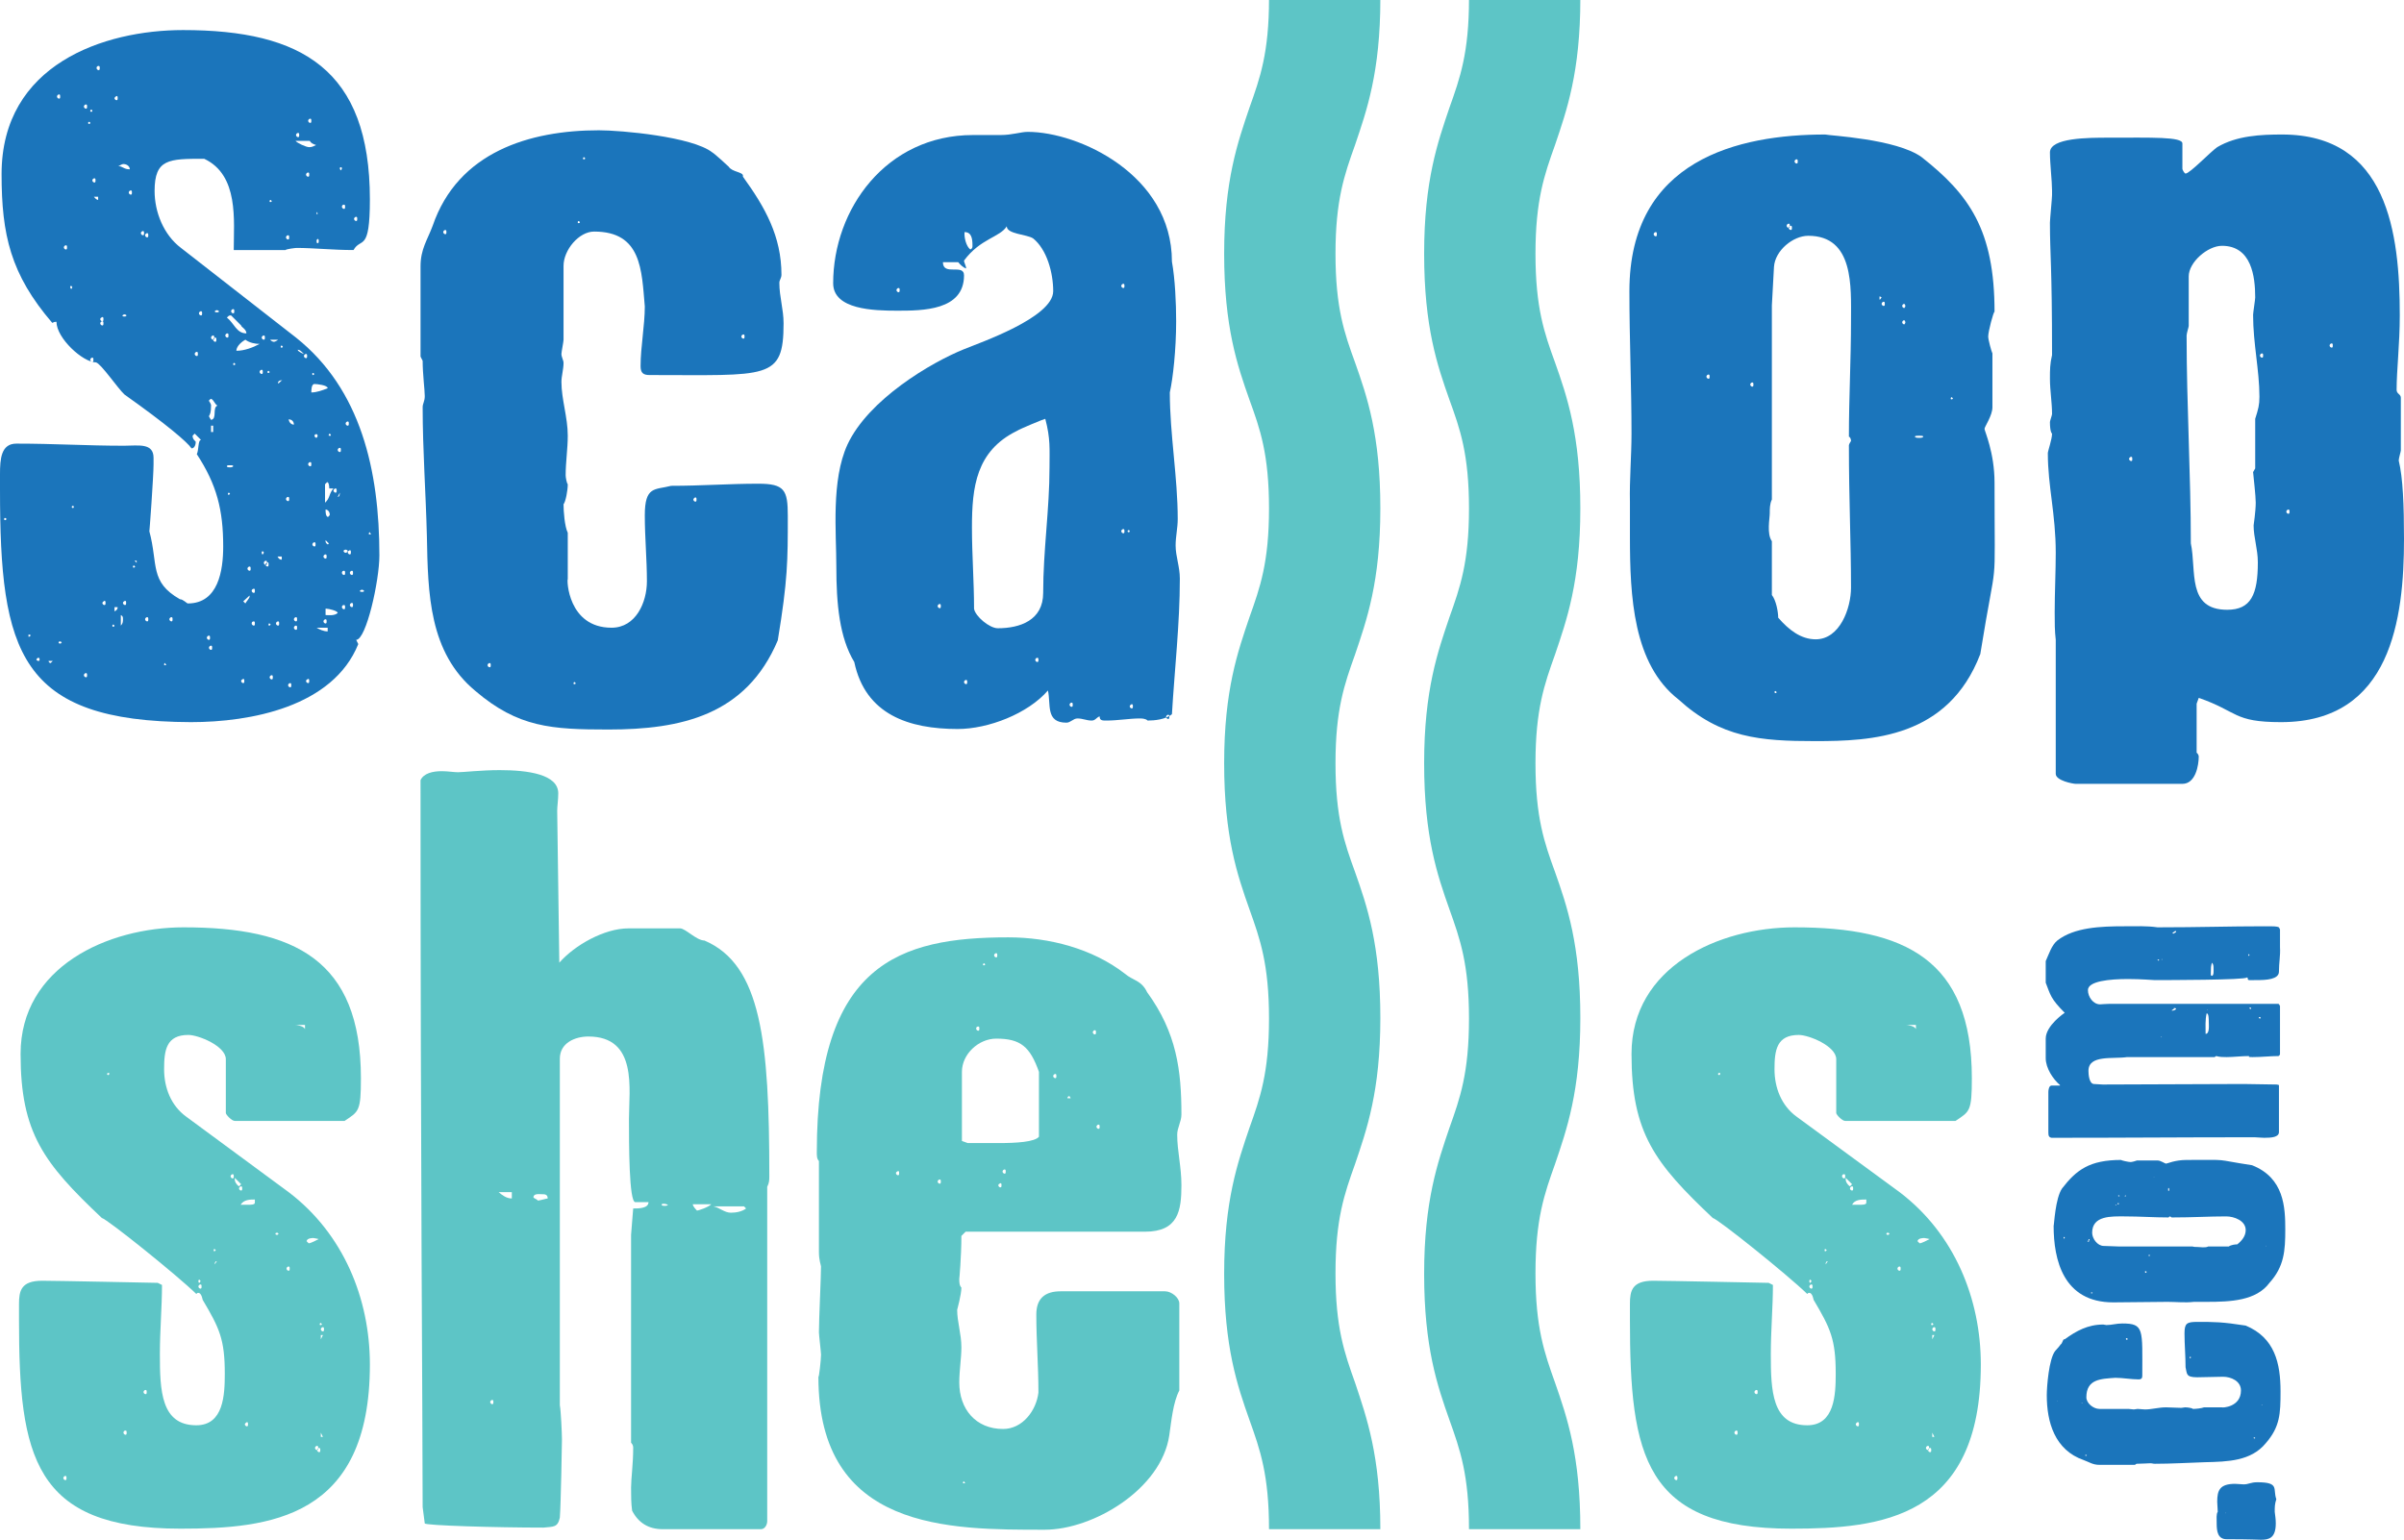
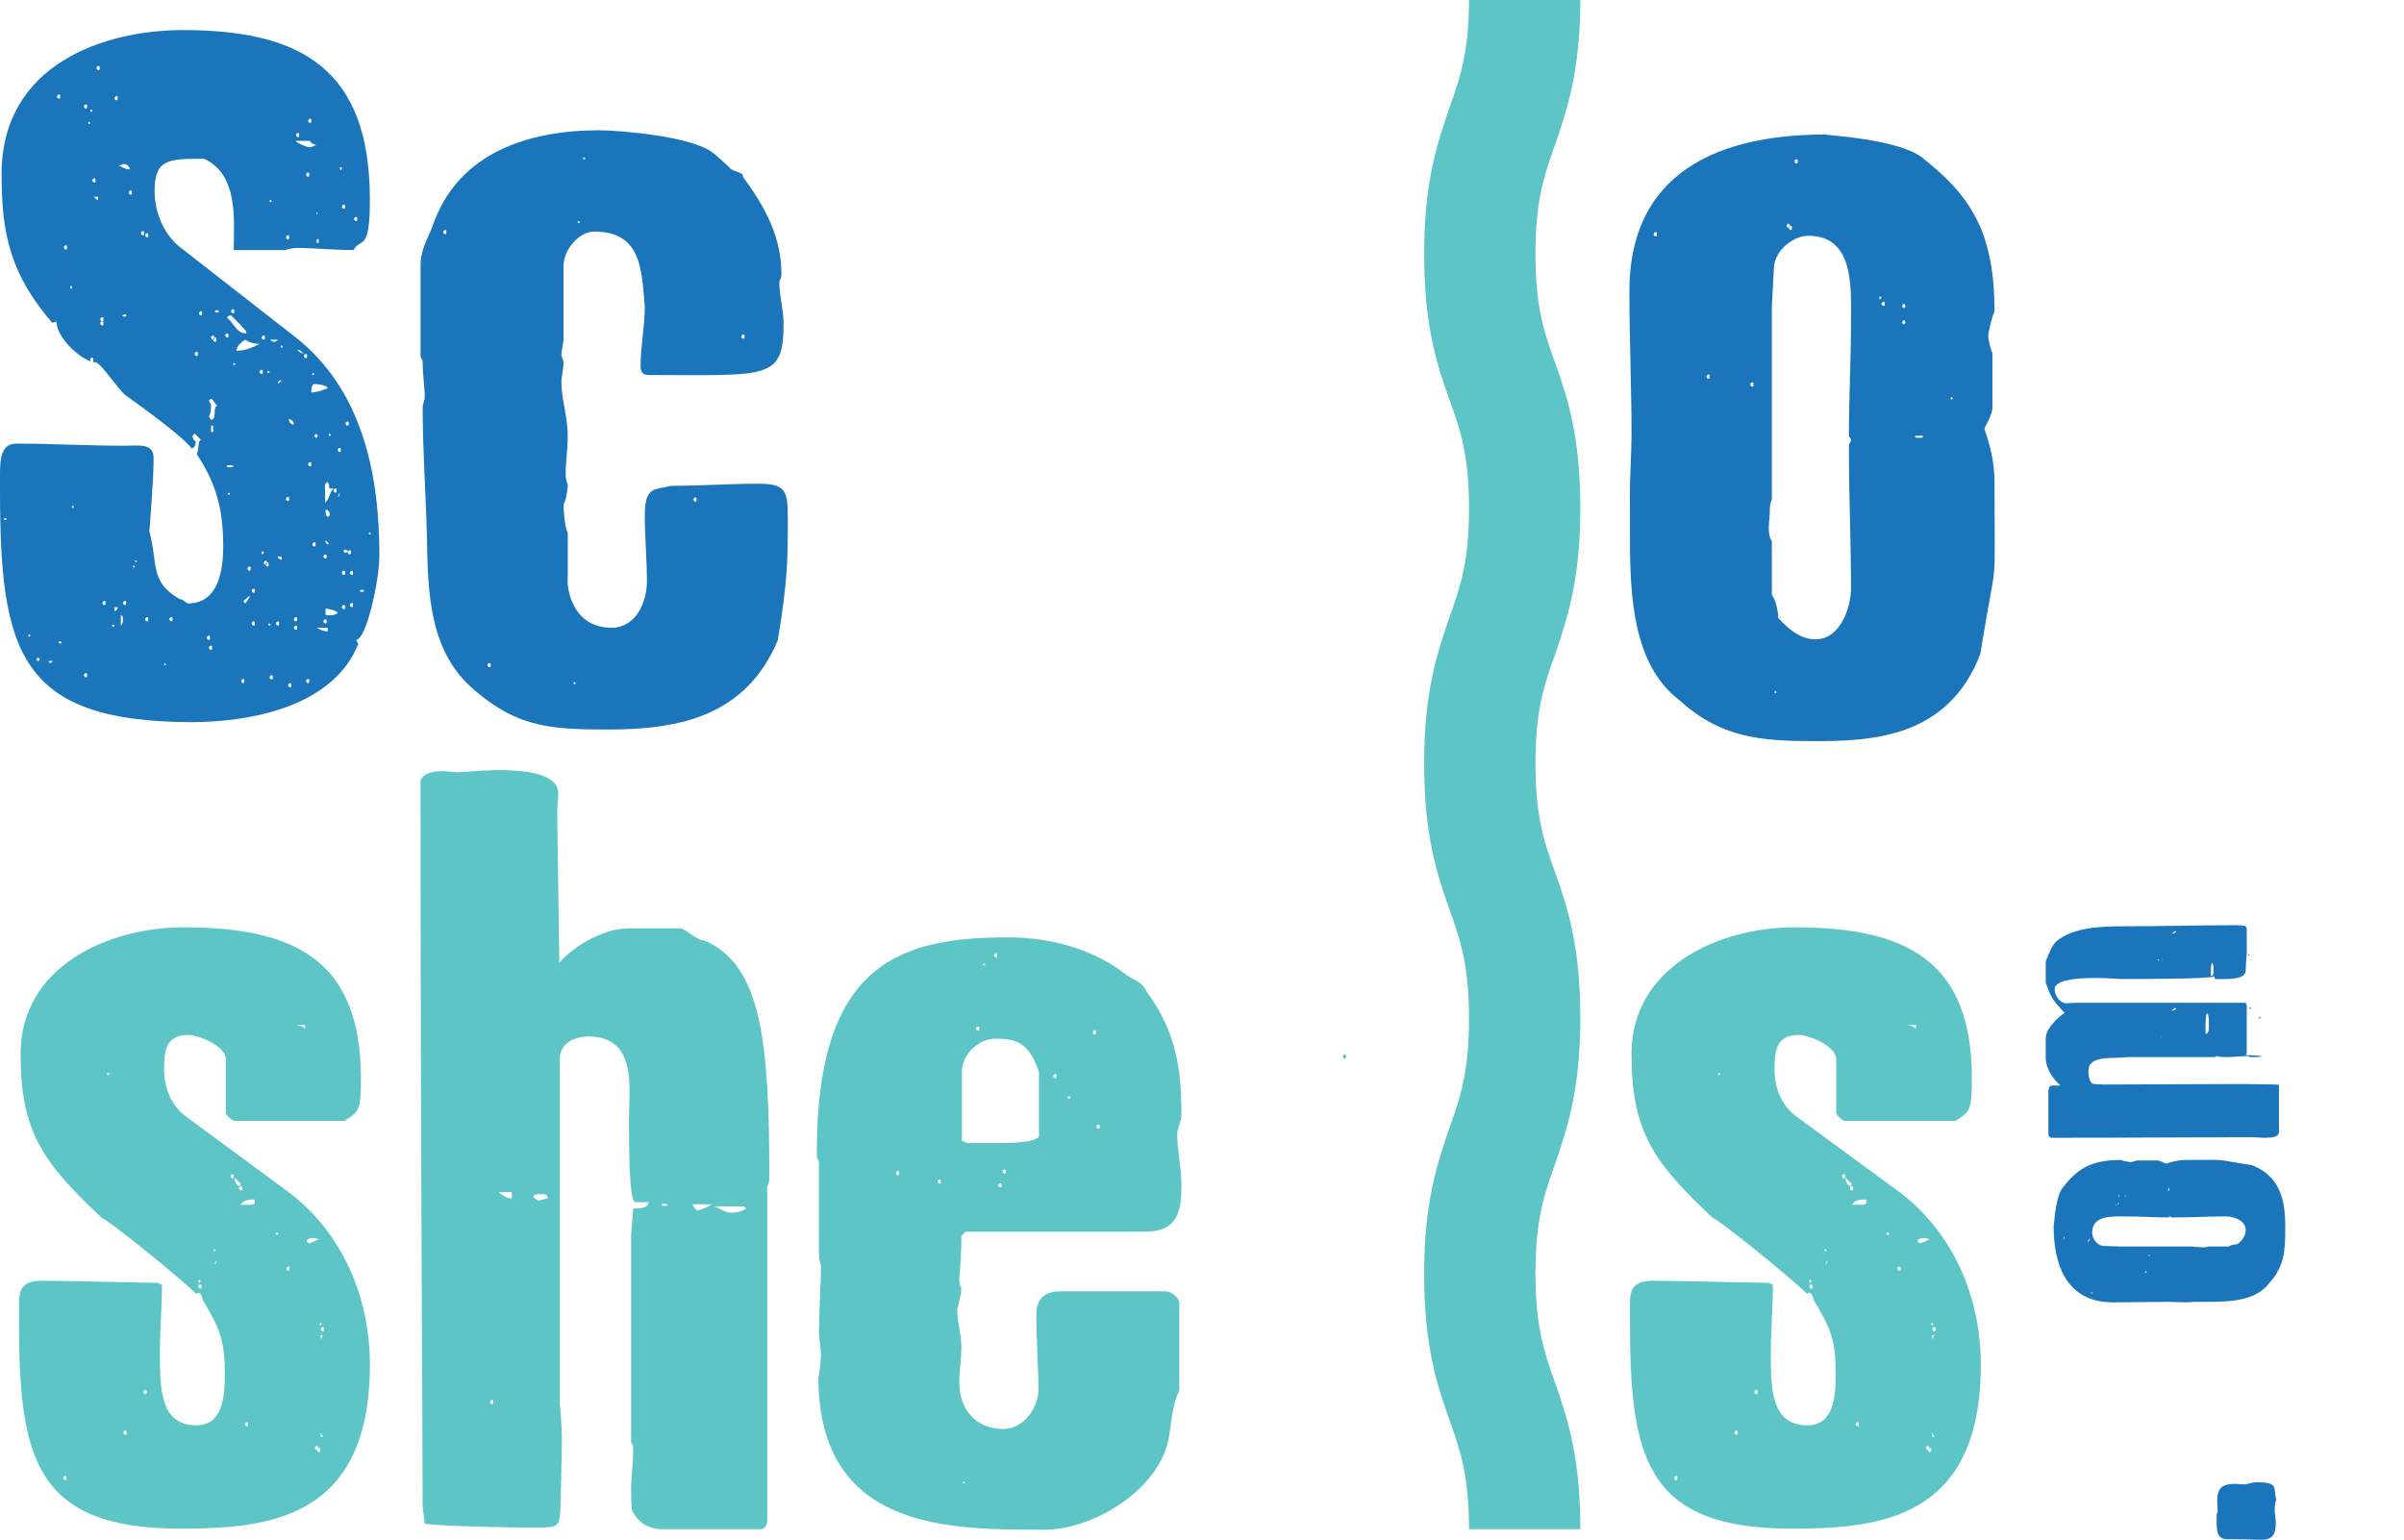
<svg xmlns="http://www.w3.org/2000/svg" version="1.1" id="Layer_1" x="0px" y="0px" viewBox="0 0 455.6 291.9" style="enable-background:new 0 0 455.6 291.9;" xml:space="preserve">
  <style type="text/css">
	.st0{fill:#1B75BB;}
	.st1{fill:#5DC5C6;}
</style>
  <g>
    <g>
      <path class="st0" d="M0,89.9c0-2.9,0.2-5.8,3.1-5.8c7.3,0,13.3,0.4,20.4,0.4c2.7,0,5.6-0.6,5.6,2.3c0,0.6,0,1,0,1.2    c0,2.3-0.8,13.3-0.8,12.7c1.7,6.3,0,9.6,5.8,12.9c0.6,0,1.3,0.8,1.5,0.8c5.8,0,6.7-6.3,6.7-10.8c0-6.9-1.2-11.7-5-17.5    c0.4-0.8,0.2-2.7,0.8-2.7l-1.2-1.2l-0.4,0.4c0,0.8,0.6,1,0.6,1.2c0,0.4-0.2,1.2-0.8,1.2c-0.8-1.2-4.8-4.6-12.7-10.2    c-1.3-1.2-4.4-5.8-5.4-6.1c-2.5,0-7.5-4.6-7.5-7.7c-0.6,0-0.6,0.2-0.8,0.2c-7.9-9.2-9.6-16.7-9.6-28.2c0-20.8,19.4-27.3,34.4-27.3    c22.5,0,35.4,7.5,35.4,32.1c0,10.2-1.7,7.1-3.1,9.6c-4,0-7.5-0.4-10.8-0.4c-0.2,0-1.9,0.2-2.1,0.4h-9.8c0-5.6,1-14.2-5.6-17.3    c-6.7,0-9.4,0-9.4,6.1c0,4,1.7,8.3,5,10.8L56.1,64c12.3,9.8,15.8,25.2,15.8,41.3c0,4.8-2.5,16-4.4,16l0.4,0.8    c-4.8,11.9-20.4,14.8-31.7,14.8C3.6,136.8,0,123.6,0,92.8C0,91.9,0,90.9,0,89.9z M1,98.2c-0.2,0-0.2,0-0.2,0.2    c0,0.2,0,0.2,0.2,0.2c0,0,0.2,0,0.2-0.2C1.2,98.2,1,98.2,1,98.2z M5.4,120.3c0,0.2,0,0.4,0,0.4c0.2,0,0.2,0,0.4-0.2    C5.8,120.3,5.6,120.3,5.4,120.3z M6.9,125.1c0,0,0.2,0.2,0.4,0.2s0.2-0.2,0.2-0.2c0-0.2,0-0.4-0.2-0.4S6.9,124.9,6.9,125.1z     M9.6,125.7c0,0,0.2-0.2,0.4-0.4H9.2C9.2,125.5,9.4,125.7,9.6,125.7z M10.8,18.3c0,0.2,0.2,0.4,0.4,0.4s0.2-0.2,0.2-0.4    c0-0.2,0-0.4-0.2-0.4S10.8,18.1,10.8,18.3z M11.1,121.8c0,0.2,0.2,0.2,0.4,0.2l0.2-0.2l-0.2-0.2C11.3,121.6,11.1,121.6,11.1,121.8    z M12.1,46.9c0,0.2,0.2,0.4,0.4,0.4s0.2-0.2,0.2-0.4c0-0.2,0-0.4-0.2-0.4S12.1,46.7,12.1,46.9z M13.5,54.2c-0.2,0-0.2,0.2-0.2,0.2    c0,0.2,0.2,0.4,0.2,0.4s0.2-0.2,0.2-0.4C13.6,54.4,13.6,54.2,13.5,54.2z M13.8,95.9c-0.2,0-0.2,0.2-0.2,0.2c0,0.2,0.2,0.2,0.2,0.2    s0.2,0,0.2-0.2C14,96.1,14,95.9,13.8,95.9z M15.9,20.2c0,0.2,0.2,0.4,0.4,0.4c0.2,0,0.2-0.2,0.2-0.4c0-0.2,0-0.4-0.2-0.4    C16.1,19.8,15.9,20,15.9,20.2z M15.9,128c0,0.2,0.2,0.4,0.4,0.4c0.2,0,0.2-0.2,0.2-0.4s0-0.4-0.2-0.4    C16.1,127.6,15.9,127.8,15.9,128z M16.9,23.1c-0.2,0-0.2,0.2-0.2,0.2c0,0.2,0.2,0.2,0.2,0.2s0.2,0,0.2-0.2    C17.1,23.3,17.1,23.1,16.9,23.1z M17.3,20.8c-0.2,0-0.2,0.2-0.2,0.2c0,0.2,0.2,0.2,0.2,0.2s0.2,0,0.2-0.2    C17.5,21,17.5,20.8,17.3,20.8z M17.1,68.2c0,0.2,0.2,0.4,0.4,0.4c0.2,0,0.2-0.2,0.2-0.4c0-0.2,0-0.4-0.2-0.4    C17.3,67.8,17.1,68,17.1,68.2z M17.5,34.2c0,0.2,0.2,0.4,0.4,0.4c0.2,0,0.2-0.2,0.2-0.4s0-0.4-0.2-0.4    C17.7,33.8,17.5,34,17.5,34.2z M18.6,37.9v-0.6h-0.8C18.1,37.7,18.4,37.9,18.6,37.9z M18.3,12.9c0,0.2,0.2,0.4,0.4,0.4    c0.2,0,0.2-0.2,0.2-0.4c0-0.2,0-0.4-0.2-0.4C18.4,12.5,18.3,12.7,18.3,12.9z M19,60.5c0,0.2,0.2,0.4,0.4,0.4    c0.2,0,0.2-0.2,0.2-0.4c0-0.2,0-0.4-0.2-0.4C19.2,60.2,19,60.3,19,60.5z M19,61.3c0,0.2,0.2,0.4,0.4,0.4c0.2,0,0.2-0.2,0.2-0.4    c0-0.2,0-0.4-0.2-0.4C19.2,60.9,19,61.1,19,61.3z M19.4,87.3H19H19.4z M19.4,114.3c0,0.2,0.2,0.4,0.4,0.4c0.2,0,0.2-0.2,0.2-0.4    c0-0.2,0-0.4-0.2-0.4C19.6,114,19.4,114.2,19.4,114.3z M20.6,66.7l-0.4-0.4L20.6,66.7z M21.3,114h-0.4H21.3z M21.5,118.4    c-0.2,0-0.2,0.2-0.2,0.2c0,0.2,0,0.2,0.2,0.2c0,0,0.2,0,0.2-0.2L21.5,118.4z M21.7,18.6c0,0.2,0.2,0.4,0.4,0.4    c0.2,0,0.2-0.2,0.2-0.4c0-0.2,0-0.4-0.2-0.4C21.9,18.3,21.7,18.5,21.7,18.6z M21.7,115.9c0.4-0.2,0.6-0.4,0.6-0.8h-0.6V115.9z     M24.6,32.1c0-0.6-0.6-1-1.2-1c-0.4,0-0.8,0.4-1,0.4C23.3,31.5,23.4,32.1,24.6,32.1z M22.9,118.6c0.4-0.4,0.4-0.8,0.4-1.2    c0-0.4,0-0.6-0.4-0.8V118.6z M23.6,59.6c-0.2,0-0.4,0.2-0.4,0.2c0,0.2,0.2,0.2,0.4,0.2c0.2,0,0.2,0,0.4-0.2    C24,59.8,23.8,59.6,23.6,59.6z M23.3,114.3c0,0.2,0.2,0.4,0.4,0.4c0.2,0,0.2-0.2,0.2-0.4c0-0.2,0-0.4-0.2-0.4    C23.4,114,23.3,114.2,23.3,114.3z M24.4,36.5c0,0.2,0.2,0.4,0.4,0.4c0.2,0,0.2-0.2,0.2-0.4c0-0.2,0-0.4-0.2-0.4    C24.6,36.1,24.4,36.3,24.4,36.5z M25.4,107.2c-0.2,0-0.2,0.2-0.2,0.2c0,0.2,0,0.2,0.2,0.2c0,0,0.2,0,0.2-0.2L25.4,107.2z     M25.9,106.7v-0.4h-0.4L25.9,106.7z M26.7,44.2c0,0.2,0.2,0.4,0.4,0.4c0.2,0,0.2-0.2,0.2-0.4c0-0.2,0-0.4-0.2-0.4    C26.9,43.8,26.7,44,26.7,44.2z M27.5,44.6c0,0.2,0.2,0.4,0.4,0.4c0.2,0,0.2-0.2,0.2-0.4c0-0.2,0-0.4-0.2-0.4    C27.7,44.2,27.5,44.4,27.5,44.6z M27.5,117.4c0,0.2,0.2,0.4,0.4,0.4c0.2,0,0.2-0.2,0.2-0.4s0-0.4-0.2-0.4    C27.7,117,27.5,117.2,27.5,117.4z M28.2,51.5h-0.4H28.2z M31.1,126.1h0.4c0-0.2-0.2-0.2-0.2-0.4C31.1,125.7,31.1,125.9,31.1,126.1    z M31.3,117v-0.4V117z M32.1,117.4c0,0.2,0.2,0.4,0.4,0.4c0.2,0,0.2-0.2,0.2-0.4s0-0.4-0.2-0.4C32.3,117,32.1,117.2,32.1,117.4z     M36.9,67.1c0,0.2,0.2,0.4,0.4,0.4s0.2-0.2,0.2-0.4c0-0.2,0-0.4-0.2-0.4S36.9,66.9,36.9,67.1z M37.7,59.4c0,0.2,0.2,0.4,0.4,0.4    c0.2,0,0.2-0.2,0.2-0.4c0-0.2,0-0.4-0.2-0.4C37.9,59,37.7,59.2,37.7,59.4z M39.2,120.9c0,0.2,0.2,0.4,0.4,0.4    c0.2,0,0.2-0.2,0.2-0.4c0-0.2,0-0.4-0.2-0.4C39.4,120.5,39.2,120.7,39.2,120.9z M40,79.6c1.2-0.2,0.2-2.3,1.2-2.7    c-0.6-0.4-0.6-1-1.2-1.3c0,0-0.4,0.2-0.4,0.4c0,0,0.4,0.6,0.4,0.8c0,1.5-0.2,1.7-0.4,2.1C39.6,79,40,79.6,40,79.6z M39.6,122.8    c0,0.2,0.2,0.4,0.4,0.4c0.2,0,0.2-0.2,0.2-0.4s0-0.4-0.2-0.4C39.8,122.4,39.6,122.6,39.6,122.8z M40,64c0,0.2,0.2,0.4,0.4,0.4    s0.2-0.2,0.2-0.4c0-0.2,0-0.4-0.2-0.4S40,63.8,40,64z M40,81.9h0.4v-1.2H40V81.9z M40,87.3v-0.4V87.3z M40.4,64.4    c0,0.2,0.2,0.4,0.4,0.4c0.2,0,0.2-0.2,0.2-0.4s0-0.4-0.2-0.4C40.5,64,40.4,64.2,40.4,64.4z M41.1,58.8c-0.2,0-0.4,0.2-0.4,0.2    c0,0.2,0.2,0.2,0.4,0.2c0.2,0,0.4,0,0.4-0.2C41.5,59,41.3,58.8,41.1,58.8z M42.7,63.6c0,0.2,0.2,0.4,0.4,0.4s0.2-0.2,0.2-0.4    c0-0.2,0-0.4-0.2-0.4S42.7,63.4,42.7,63.6z M46.7,63.2c0-0.8-1-1.2-1-1.5l-1.9-1.9c-0.2,0-0.2,0-0.2,0c-0.2,0-0.4,0.2-0.6,0.4    C44.4,61.3,44.8,63.2,46.7,63.2z M43.6,88.2c-0.4,0-0.6,0-0.6,0.2c0,0.2,0.4,0.2,0.6,0.2c0.2,0,0.4,0,0.6-0.2    C44.2,88.2,44,88.2,43.6,88.2z M43.2,93.6c0,0.2,0,0.2,0.2,0.2l0.2-0.2l-0.2-0.2C43.2,93.4,43.2,93.6,43.2,93.6z M43.8,59    c0,0.2,0.2,0.4,0.4,0.4s0.2-0.2,0.2-0.4s0-0.4-0.2-0.4S43.8,58.8,43.8,59z M44.4,68.8c-0.2,0-0.2,0.2-0.2,0.2c0,0.2,0,0.2,0.2,0.2    c0,0,0.2,0,0.2-0.2L44.4,68.8z M44.8,66.5c1.5,0,3.1-0.6,4.4-1.3c-0.8,0-1.9-0.2-2.7-0.8C46.1,64.6,44.8,65.5,44.8,66.5z     M45.7,129.1c0,0.2,0.2,0.4,0.4,0.4c0.2,0,0.2-0.2,0.2-0.4c0-0.2,0-0.4-0.2-0.4C45.9,128.8,45.7,128.9,45.7,129.1z M46.1,114    l0.4,0.4c0.2-0.4,0.8-1,0.8-1.3v-0.2L46.1,114z M46.9,107.8c0,0.2,0.2,0.4,0.4,0.4s0.2-0.2,0.2-0.4c0-0.2,0-0.4-0.2-0.4    S46.9,107.6,46.9,107.8z M47.7,112c0,0.2,0.2,0.4,0.4,0.4c0.2,0,0.2-0.2,0.2-0.4c0-0.2,0-0.4-0.2-0.4    C47.8,111.7,47.7,111.8,47.7,112z M47.7,118.2c0,0.2,0.2,0.4,0.4,0.4c0.2,0,0.2-0.2,0.2-0.4s0-0.4-0.2-0.4    C47.8,117.8,47.7,118,47.7,118.2z M49.2,70.5c0,0.2,0.2,0.4,0.4,0.4s0.2-0.2,0.2-0.4s0-0.4-0.2-0.4S49.2,70.3,49.2,70.5z M49.6,64    c0,0.2,0.2,0.4,0.4,0.4c0.2,0,0.2-0.2,0.2-0.4c0-0.2,0-0.4-0.2-0.4C49.8,63.6,49.6,63.8,49.6,64z M49.8,104.5    c-0.2,0-0.2,0.2-0.2,0.2c0,0.2,0,0.4,0.2,0.4c0,0,0.2-0.2,0.2-0.4L49.8,104.5z M50,106.7c0,0.2,0.2,0.4,0.4,0.4    c0.2,0,0.2-0.2,0.2-0.4c0-0.2,0-0.4-0.2-0.4C50.2,106.3,50,106.5,50,106.7z M50.3,107c0,0.2,0.2,0.4,0.4,0.4    c0.2,0,0.2-0.2,0.2-0.4s0-0.4-0.2-0.4C50.5,106.7,50.3,106.9,50.3,107z M50.9,70.3c-0.2,0-0.2,0.2-0.2,0.2c0,0.2,0,0.2,0.2,0.2    c0,0,0.2,0,0.2-0.2L50.9,70.3z M50.9,118.4c0,0.2,0,0.2,0.2,0.2l0.2-0.2l-0.2-0.2C50.9,118.2,50.9,118.2,50.9,118.4z M51.3,37.9    c-0.2,0-0.2,0.2-0.2,0.2c0,0.2,0,0.2,0.2,0.2c0,0,0.2,0,0.2-0.2L51.3,37.9z M51.9,64.8c0.2,0,0.6-0.2,0.8-0.4h-1.5    C51.3,64.6,51.7,64.8,51.9,64.8z M51.1,128.4c0,0.2,0.2,0.4,0.4,0.4c0.2,0,0.2-0.2,0.2-0.4c0-0.2,0-0.4-0.2-0.4    C51.3,128,51.1,128.2,51.1,128.4z M52.3,118.2c0,0.2,0.2,0.4,0.4,0.4c0.2,0,0.2-0.2,0.2-0.4s0-0.4-0.2-0.4    C52.5,117.8,52.3,118,52.3,118.2z M52.7,72.5c0,0.2,0,0.2,0,0.2c0.2,0,0.6-0.6,0.8-0.6h-0.2C53,72.1,52.7,72.3,52.7,72.5z     M53.4,106.1v-0.6h-0.8C52.8,105.9,53,106.1,53.4,106.1z M53.2,65.7c0,0.2,0,0.2,0.2,0.2c0,0,0.2,0,0.2-0.2l-0.2-0.2    C53.2,65.5,53.2,65.7,53.2,65.7z M54.2,45c0,0.2,0.2,0.4,0.4,0.4c0.2,0,0.2-0.2,0.2-0.4s0-0.4-0.2-0.4    C54.4,44.6,54.2,44.8,54.2,45z M54.2,94.6c0,0.2,0.2,0.4,0.4,0.4c0.2,0,0.2-0.2,0.2-0.4c0-0.2,0-0.4-0.2-0.4    C54.4,94.2,54.2,94.4,54.2,94.6z M54.6,129.9c0,0.2,0.2,0.4,0.4,0.4c0.2,0,0.2-0.2,0.2-0.4s0-0.4-0.2-0.4    C54.8,129.5,54.6,129.7,54.6,129.9z M55.7,80.5c0-0.6-0.4-1-1-1C54.8,80.1,55.2,80.5,55.7,80.5z M55.7,117.4    c0,0.2,0.2,0.4,0.4,0.4c0.2,0,0.2-0.2,0.2-0.4s0-0.4-0.2-0.4C55.9,117,55.7,117.2,55.7,117.4z M55.7,119c0,0.2,0.2,0.4,0.4,0.4    c0.2,0,0.2-0.2,0.2-0.4c0-0.2,0-0.4-0.2-0.4C55.9,118.6,55.7,118.8,55.7,119z M56.1,25.6c0,0.2,0.2,0.4,0.4,0.4s0.2-0.2,0.2-0.4    c0-0.2,0-0.4-0.2-0.4S56.1,25.4,56.1,25.6z M58.6,27.9c0.6,0,0.8-0.2,1.3-0.4c-0.6-0.2-1-0.4-1.2-0.8h-2.7    C56.3,27.1,58,27.9,58.6,27.9z M57.6,67.1c-0.6-0.6-0.8-0.8-1.2-0.8C56.5,66.7,57.5,67.1,57.6,67.1z M57.3,23.6h-0.4H57.3z     M57.6,67.5c0,0.2,0.2,0.4,0.4,0.4c0.2,0,0.2-0.2,0.2-0.4s0-0.4-0.2-0.4C57.8,67.1,57.6,67.3,57.6,67.5z M58,24v-0.4V24z M58,33.1    c0,0.2,0.2,0.4,0.4,0.4c0.2,0,0.2-0.2,0.2-0.4c0-0.2,0-0.4-0.2-0.4C58.2,32.7,58,32.9,58,33.1z M58,129.1c0,0.2,0.2,0.4,0.4,0.4    c0.2,0,0.2-0.2,0.2-0.4c0-0.2,0-0.4-0.2-0.4C58.2,128.8,58,128.9,58,129.1z M58.4,22.9c0,0.2,0.2,0.4,0.4,0.4s0.2-0.2,0.2-0.4    c0-0.2,0-0.4-0.2-0.4S58.4,22.7,58.4,22.9z M58.4,88c0,0.2,0.2,0.4,0.4,0.4S59,88.2,59,88s0-0.4-0.2-0.4S58.4,87.8,58.4,88z     M59,74.4c1,0,2.1-0.4,3.1-0.8c0-0.6-2.1-0.8-2.5-0.8C59,72.8,59,74,59,74.4z M59.2,70.7c0,0.2,0,0.2,0,0.4c0.2,0,0.2,0,0.4-0.2    C59.6,70.9,59.4,70.7,59.2,70.7z M59.2,103.2c0,0.2,0.2,0.4,0.4,0.4c0.2,0,0.2-0.2,0.2-0.4s0-0.4-0.2-0.4    C59.4,102.8,59.2,103,59.2,103.2z M59.6,82.6c0,0.2,0.2,0.4,0.4,0.4c0,0,0.2-0.2,0.2-0.4S60,82.3,60,82.3    C59.8,82.3,59.6,82.4,59.6,82.6z M60,40.2c0,0.2,0,0.2,0,0.4c0.2,0,0.2,0,0.2-0.2C60.1,40.4,60.1,40.2,60,40.2z M60,45.7    c0,0.2,0,0.4,0.2,0.4c0.2,0,0.2-0.2,0.2-0.4c0-0.2,0-0.4-0.2-0.4C60,45.4,60,45.6,60,45.7z M62.1,119.7V119H60    C60.5,119.3,61.3,119.7,62.1,119.7z M61.3,105.5c0,0.2,0.2,0.4,0.4,0.4c0.2,0,0.2-0.2,0.2-0.4c0-0.2,0-0.4-0.2-0.4    C61.5,105.1,61.3,105.3,61.3,105.5z M61.3,117.8c0,0.2,0.2,0.4,0.4,0.4c0.2,0,0.2-0.2,0.2-0.4c0-0.2,0-0.4-0.2-0.4    C61.5,117.4,61.3,117.6,61.3,117.8z M63.2,92.6h-0.8c0,0,0-1.2-0.4-1.2l-0.4,0.4v3.5C62.6,94.4,62.3,93.6,63.2,92.6z M62.1,98    c0.2,0,0.4-0.4,0.4-0.4c0-0.6-0.4-1-0.8-1C61.7,97,61.7,97.8,62.1,98z M62.1,103.2c0,0,0.2,0,0.2-0.2c-0.2-0.2-0.2-0.2-0.6-0.6    c0,0.2,0,0.2,0,0.2C61.7,103,62.1,103.2,62.1,103.2z M62.1,109.3h-0.4H62.1z M61.7,116.6c0.4,0,1.7,0.2,2.3-0.4    c0-0.4-1.7-0.8-2.1-0.8c0,0,0,0-0.2,0V116.6z M62.3,82.6c-0.2,0,0.6,0,0.4,0c0-0.2,0-0.2-0.2-0.4C62.3,82.3,62.3,82.4,62.3,82.6z     M63.2,93c0,0.2,0.2,0.4,0.4,0.4s0.2-0.2,0.2-0.4c0-0.2,0-0.4-0.2-0.4S63.2,92.8,63.2,93z M64,85.3c0,0.2,0.2,0.4,0.4,0.4    s0.2-0.2,0.2-0.4c0-0.2,0-0.4-0.2-0.4S64,85.1,64,85.3z M64,94.2c0.4,0,0.4-0.6,0.4-0.8L64,94.2z M64.6,31.7    c-0.2,0-0.2,0.2-0.2,0.2c0,0.2,0.2,0.4,0.2,0.4s0.2-0.2,0.2-0.4C64.8,31.9,64.8,31.7,64.6,31.7z M64.8,39.2c0,0.2,0.2,0.4,0.4,0.4    c0.2,0,0.2-0.2,0.2-0.4c0-0.2,0-0.4-0.2-0.4C64.9,38.8,64.8,39,64.8,39.2z M64.8,108.6c0,0.2,0.2,0.4,0.4,0.4    c0.2,0,0.2-0.2,0.2-0.4c0-0.2,0-0.4-0.2-0.4C64.9,108.2,64.8,108.4,64.8,108.6z M64.8,115.1c0,0.2,0.2,0.4,0.4,0.4    c0.2,0,0.2-0.2,0.2-0.4s0-0.4-0.2-0.4C64.9,114.7,64.8,114.9,64.8,115.1z M65.5,104.2c-0.2,0-0.4,0.2-0.4,0.2    c0,0.2,0.2,0.4,0.4,0.4s0.4-0.2,0.4-0.4C65.9,104.4,65.7,104.2,65.5,104.2z M65.5,80.3c0,0.2,0.2,0.4,0.4,0.4s0.2-0.2,0.2-0.4    s0-0.4-0.2-0.4S65.5,80.1,65.5,80.3z M65.9,104.7c0,0.2,0.2,0.4,0.4,0.4c0.2,0,0.2-0.2,0.2-0.4c0-0.2,0-0.4-0.2-0.4    C66.1,104.4,65.9,104.5,65.9,104.7z M66.3,108.6c0,0.2,0.2,0.4,0.4,0.4s0.2-0.2,0.2-0.4c0-0.2,0-0.4-0.2-0.4    S66.3,108.4,66.3,108.6z M66.3,114.7c0,0.2,0.2,0.4,0.4,0.4s0.2-0.2,0.2-0.4c0-0.2,0-0.4-0.2-0.4S66.3,114.5,66.3,114.7z     M67.1,41.5c0,0.2,0.2,0.4,0.4,0.4c0.2,0,0.2-0.2,0.2-0.4c0-0.2,0-0.4-0.2-0.4C67.3,41.1,67.1,41.3,67.1,41.5z M68.6,111.8    c-0.2,0-0.4,0.2-0.4,0.2c0,0.2,0.2,0.2,0.4,0.2s0.4,0,0.4-0.2C69,112,68.8,111.8,68.6,111.8z M69.9,101.3h0.4    c0-0.2-0.2-0.2-0.2-0.4C69.9,100.9,69.9,101.1,69.9,101.3z" />
      <path class="st0" d="M80.5,75.1c0-1.2-0.4-4.2-0.4-6.7l-0.4-0.8V50.5c0-3.3,1.3-5,2.3-7.7c4.8-14,18.4-18.1,31.5-18.1    c4.2,0,17.7,1.2,21.5,4.2c0.4,0.2,2.9,2.5,3.1,2.7c0.6,1,2.7,1,2.7,1.7v0.2c4.2,5.8,7.3,11.3,7.3,18.6c0,0.6-0.4,1-0.4,1.5    c0,2.7,0.8,5,0.8,7.7c0,10.8-2.9,9.8-25.4,9.8c-1.2,0-1.7-0.4-1.7-1.7c0-3.6,0.8-7.7,0.8-11.3c-0.6-6.9-0.6-14.2-9.6-14.2    c-2.9,0-5.8,3.5-5.8,6.5v14c0,0.4-0.4,2.3-0.4,2.7c0,0.6,0.4,1.2,0.4,1.7c0,1.2-0.4,2.5-0.4,3.6c0,3.3,1.2,6.7,1.2,10.2    c0,2.5-0.4,5-0.4,7.5c0,0.4,0.2,1.5,0.4,1.7c0,1.2-0.4,3.3-0.8,3.8c0,1.3,0.2,4.2,0.8,5.4v8.8c-0.2,0,0,9.2,8.3,9.2    c4.6,0,6.7-4.8,6.7-8.8c0-4.2-0.4-8.3-0.4-12.5c0-5.6,1.9-4.8,5-5.6c5.8,0,11-0.4,16.5-0.4c5,0,5.6,1.2,5.6,6.1    c0,8.5,0,12.1-1.9,23.6c-6,14.2-18.3,16.9-32.1,16.9c-10.8,0-17.1-0.4-25.2-7.3c-8.8-7.3-9-18.4-9.2-29.4    c-0.2-8.1-0.8-16.3-0.8-24.4C80.1,76.5,80.5,76.1,80.5,75.1z M84,44c0,0.2,0.2,0.4,0.4,0.4s0.2-0.2,0.2-0.4c0-0.2,0-0.4-0.2-0.4    S84,43.8,84,44z M92.4,126.1c0,0.2,0.2,0.4,0.4,0.4c0.2,0,0.2-0.2,0.2-0.4c0-0.2,0-0.4-0.2-0.4C92.6,125.7,92.4,125.9,92.4,126.1z     M108.9,129.3c-0.2,0-0.2,0.2-0.2,0.2c0,0.2,0,0.2,0.2,0.2c0,0,0.2,0,0.2-0.2L108.9,129.3z M109.7,41.9c-0.2,0-0.2,0.2-0.2,0.2    c0,0.2,0,0.2,0.2,0.2c0,0,0.2,0,0.2-0.2L109.7,41.9z M110.5,30c0,0.2,0,0.2,0.2,0.2c0,0,0.2,0,0.2-0.2l-0.2-0.2    C110.5,29.8,110.5,30,110.5,30z M131.4,94.7c0,0.2,0.2,0.4,0.4,0.4s0.2-0.2,0.2-0.4s0-0.4-0.2-0.4S131.4,94.6,131.4,94.7z     M140.5,63.8c0,0.2,0.2,0.4,0.4,0.4s0.2-0.2,0.2-0.4c0-0.2,0-0.4-0.2-0.4S140.5,63.6,140.5,63.8z" />
-       <path class="st0" d="M158.5,107.4c0-6.5-1-16.3,2.1-23.1c4-8.6,15.9-15.6,22.1-18.1c2.9-1.2,16.9-6,16.9-11c0-3.5-1.2-7.9-3.8-10    c-1.2-0.8-5-0.8-5-2.3c-1.3,2.1-5,2.3-8.1,6.5c0,0.4,0.4,1,0.4,1.5c-0.6-0.2-1.2-0.8-1.5-1.2h-2.9c0,2.7,4,0.2,4,2.5    c0,6.7-7.9,6.7-12.7,6.7c-4.4,0-12.1-0.2-12.1-5.2c0-14,10-28.1,26.5-28.1c1.9,0,3.6,0,5.2,0c2.3,0,3.8-0.6,5.2-0.6    c9.6,0,27.3,8.1,27.3,24.6c0.6,3.3,0.8,7.9,0.8,11.3c0,5.4-0.6,10.8-1.2,13.5c0,7.9,1.5,16.1,1.5,24c0,1.7-0.4,3.3-0.4,5    c0,2.1,0.8,4,0.8,6.3c0,8.5-1,17.3-1.5,25.7c-1.2,1-3.3,1.2-4.6,1.2c-0.4-0.4-1.2-0.4-1.5-0.4c-1.9,0-4.2,0.4-6.3,0.4    c-0.8,0-1.3,0-1.3-0.8c-0.6,0.2-0.8,0.8-1.5,0.8c-1,0-1.7-0.4-2.7-0.4c-0.8,0-1.3,0.8-2.1,0.8c-4,0-2.9-3.5-3.5-6.1    c-3.8,4.4-11.3,7.3-17.1,7.3c-9.2,0-17.5-2.7-19.6-12.7C159.1,120.9,158.5,114.5,158.5,107.4z M169.9,55c0,0.2,0.2,0.4,0.4,0.4    c0.2,0,0.2-0.2,0.2-0.4c0-0.2,0-0.4-0.2-0.4C170.1,54.6,169.9,54.8,169.9,55z M171.8,51.1l-0.4-0.4L171.8,51.1z M177.7,114.9    c0,0.2,0.2,0.4,0.4,0.4c0.2,0,0.2-0.2,0.2-0.4c0-0.2,0-0.4-0.2-0.4C177.9,114.5,177.7,114.7,177.7,114.9z M182,134.7h-0.4H182z     M183.9,47.3c0.4-0.2,0.4-0.4,0.4-0.8c0-1.3-0.2-2.5-1.5-2.5C182.7,45,183.1,46.7,183.9,47.3z M182.7,129.3c0,0.2,0.2,0.4,0.4,0.4    c0.2,0,0.2-0.2,0.2-0.4c0-0.2,0-0.4-0.2-0.4C182.9,128.9,182.7,129.1,182.7,129.3z M189.1,119.1c4.2,0,8.6-1.5,8.6-6.7    c0-8.1,1.2-15.8,1.2-23.8c0-3.5,0.2-5.4-0.8-9.2c-0.2,0-4.8,1.9-5.4,2.3c-7.7,3.8-8.5,10.6-8.5,18.3c0,5.2,0.4,10.2,0.4,15.4    C184.8,116.8,187.5,119.1,189.1,119.1z M196.2,125.1c0,0.2,0.2,0.4,0.4,0.4c0.2,0,0.2-0.2,0.2-0.4c0-0.2,0-0.4-0.2-0.4    C196.4,124.7,196.2,124.9,196.2,125.1z M202.7,133.6c0,0.2,0.2,0.4,0.4,0.4s0.2-0.2,0.2-0.4s0-0.4-0.2-0.4    S202.7,133.4,202.7,133.6z M212.5,54.2c0,0.2,0.2,0.4,0.4,0.4c0.2,0,0.2-0.2,0.2-0.4s0-0.4-0.2-0.4    C212.7,53.8,212.5,54,212.5,54.2z M212.5,100.7c0,0.2,0.2,0.4,0.4,0.4c0.2,0,0.2-0.2,0.2-0.4c0-0.2,0-0.4-0.2-0.4    C212.7,100.3,212.5,100.5,212.5,100.7z M213.9,100.5c-0.2,0-0.2,0.2-0.2,0.2c0,0.2,0.2,0.2,0.2,0.2s0.2,0,0.2-0.2    C214.1,100.7,214.1,100.5,213.9,100.5z M214.1,133.9c0,0.2,0.2,0.4,0.4,0.4s0.2-0.2,0.2-0.4s0-0.4-0.2-0.4    S214.1,133.8,214.1,133.9z M221,135.9c0,0.2,0.2,0.4,0.4,0.4s0.2-0.2,0.2-0.4s0-0.4-0.2-0.4S221,135.7,221,135.9z" />
      <path class="st0" d="M309.2,82.2c0-8.9-0.4-17.9-0.4-27c0-25,20.8-29.7,37.1-29.7c0.6,0.2,13.5,0.8,18.3,4.3    c9,7.1,13.8,13.8,13.8,29.3c-0.2,0-1.2,3.7-1.2,4.7c0,0.6,0.6,2.8,0.8,3.2v10.2c0,1.6-1.5,3.7-1.5,4.1c0,0.4,1.9,4.5,1.9,10.2    c0,22.8,0.6,12-2.7,32.5c-6.1,15.9-20.6,16.5-31.3,16.5c-10.4,0-17.9-0.6-25.9-7.9c-8.6-6.7-9.2-19.5-9.2-30.9c0-2.2,0-4.3,0-6.5    C308.8,91,309.2,86.5,309.2,82.2z M313.4,44.4c0,0.2,0.2,0.4,0.4,0.4c0.2,0,0.2-0.2,0.2-0.4c0-0.2,0-0.4-0.2-0.4    C313.6,44,313.4,44.2,313.4,44.4z M323.4,71.4c0,0.2,0.2,0.4,0.4,0.4s0.2-0.2,0.2-0.4c0-0.2,0-0.4-0.2-0.4S323.4,71.2,323.4,71.4z     M331.7,72.9c0,0.2,0.2,0.4,0.4,0.4s0.2-0.2,0.2-0.4s0-0.4-0.2-0.4S331.7,72.7,331.7,72.9z M344.1,121.2c4.6,0,6.7-5.9,6.7-9.8    c0-8.7-0.4-16.5-0.4-27c0-0.2,0.4-0.8,0.4-0.8c0-0.4-0.2-0.8-0.4-0.8c0-7.5,0.4-14.6,0.4-22.1c0-6.3,0.6-16-8.1-16    c-2.9,0-6.3,2.8-6.5,5.9l-0.4,7.3v36.8c-0.4,0.8-0.4,1.8-0.4,2.6c0,1-0.6,3.9,0.4,5.3v10.2c0.8,1,1.2,3.2,1.2,4.3    C339,119.4,341.3,121.2,344.1,121.2z M336.5,131c-0.2,0-0.2,0.2-0.2,0.2c0,0.2,0.2,0.2,0.2,0.2s0.2,0,0.2-0.2L336.5,131z     M338.6,42.8c0,0.2,0.2,0.4,0.4,0.4s0.2-0.2,0.2-0.4c0-0.2,0-0.4-0.2-0.4S338.6,42.6,338.6,42.8z M339,43.2c0,0.2,0.2,0.4,0.4,0.4    s0.2-0.2,0.2-0.4s0-0.4-0.2-0.4S339,43,339,43.2z M340.1,30.6c0,0.2,0.2,0.4,0.4,0.4c0.2,0,0.2-0.2,0.2-0.4s0-0.4-0.2-0.4    C340.3,30.2,340.1,30.4,340.1,30.6z M356.2,56.2c0,0.2,0,0.6,0,0.6c0.2,0,0.2-0.2,0.4-0.4C356.6,56.4,356.4,56.2,356.2,56.2z     M356.6,57.6c0,0.2,0.2,0.4,0.4,0.4c0.2,0,0.2-0.2,0.2-0.4c0-0.2,0-0.4-0.2-0.4C356.8,57.2,356.6,57.4,356.6,57.6z M360.5,58    c0,0.2,0.2,0.4,0.4,0.4c0,0,0.2-0.2,0.2-0.4s-0.2-0.4-0.2-0.4C360.7,57.6,360.5,57.8,360.5,58z M360.5,61.1c0,0.2,0.2,0.4,0.4,0.4    c0,0,0.2-0.2,0.2-0.4s-0.2-0.4-0.2-0.4C360.7,60.7,360.5,60.9,360.5,61.1z M363.7,82.6c-0.4,0-0.8,0-0.8,0.2    c0.2,0.2,0.4,0.2,0.8,0.2s0.6,0,0.8-0.2C364.5,82.6,364.1,82.6,363.7,82.6z M369.7,75.5c0,0.2,0,0.2,0.2,0.2c0,0,0.2,0,0.2-0.2    l-0.2-0.2C369.7,75.3,369.7,75.5,369.7,75.5z" />
    </g>
    <g>
      <path class="st0" d="M431.3,288.8c0,2.8-1.3,3.1-2.8,3.1c-0.7,0-1.9-0.1-6.5-0.1c-1.7,0-1.9-1.5-1.9-3c0-0.8-0.1-1.8,0.2-2.2    c0-0.7-0.1-1.3-0.1-1.9c0-2.2,0.5-3.4,3.4-3.4c0.2,0,1.5,0.1,1.6,0.1c1,0,1.3-0.4,2.6-0.4c4.3,0,2.9,1.3,3.6,3.2    c-0.3,1-0.3,1.4-0.3,2.4C431.2,287.4,431.3,288,431.3,288.8z M421.9,286.8h-0.1v0.1L421.9,286.8z" />
-       <path class="st0" d="M407.5,277.4c-0.4,0-1.6,0.1-2.6,0.1l-0.3,0.2h-6.7c-1.3,0-1.9-0.5-3-0.9c-5.5-1.9-7-7.2-7-12.3    c0-1.6,0.4-6.9,1.6-8.4c0.1-0.1,1-1.1,1-1.2c0.4-0.2,0.4-1,0.7-1h0.1c2.2-1.6,4.4-2.8,7.3-2.8c0.2,0,0.4,0.1,0.6,0.1    c1,0,1.9-0.3,3-0.3c4.2,0,3.8,1.1,3.8,9.9c0,0.4-0.1,0.7-0.7,0.7c-1.4,0-3-0.3-4.4-0.3c-2.7,0.2-5.5,0.2-5.5,3.7    c0,1.1,1.3,2.2,2.5,2.2h5.5c0.1,0,0.9,0.1,1,0.1c0.2,0,0.5-0.1,0.7-0.1c0.4,0,1,0.1,1.4,0.1c1.3,0,2.6-0.4,4-0.4    c1,0,1.9,0.1,2.9,0.1c0.1,0,0.6-0.1,0.7-0.1c0.4,0,1.3,0.1,1.5,0.3c0.5,0,1.6-0.1,2.1-0.3h3.4c0,0.1,3.6,0,3.6-3.2    c0-1.8-1.9-2.6-3.4-2.6c-1.6,0-3.2,0.1-4.9,0.1c-2.2,0-1.9-0.7-2.2-1.9c0-2.2-0.2-4.3-0.2-6.4c0-1.9,0.4-2.2,2.4-2.2    c3.3,0,4.7,0,9.2,0.7c5.5,2.3,6.6,7.1,6.6,12.5c0,4.2-0.1,6.7-2.8,9.8c-2.8,3.4-7.2,3.5-11.5,3.6c-3.1,0.1-6.4,0.3-9.5,0.3    C408,277.5,407.9,277.4,407.5,277.4z M389.9,265.7C390,265.7,390,265.7,389.9,265.7c0.1-0.1,0.1-0.1,0-0.1V265.7    C389.8,265.7,389.9,265.7,389.9,265.7z M394.5,266C394.5,266.1,394.6,266.1,394.5,266c0.1,0.1,0.1,0.1,0.1,0    C394.7,266,394.7,265.9,394.5,266L394.5,266z M395.3,276c0.1,0,0.2-0.1,0.2-0.1s-0.1-0.1-0.2-0.1c-0.1,0-0.1,0-0.1,0.1    S395.3,276,395.3,276z M403.1,254c0.1,0,0.1-0.1,0.1-0.2c0-0.1-0.1-0.1-0.1-0.1c-0.1,0-0.2,0-0.2,0.1    C402.9,253.9,403,254,403.1,254z M415.1,257.5c0.1,0,0.1-0.1,0.1-0.2c0-0.1-0.1-0.1-0.1-0.1s-0.1,0-0.1,0.1    C415,257.5,415,257.5,415.1,257.5z M427.3,272.7c0.1,0,0.1-0.1,0.1-0.1s-0.1-0.1-0.1-0.1c-0.1,0-0.2,0-0.2,0.1    S427.3,272.7,427.3,272.7z M428.6,266.3C428.6,266.4,428.7,266.4,428.6,266.3c0.1,0.1,0.1,0.1,0.1,0    C428.8,266.3,428.8,266.2,428.6,266.3L428.6,266.3z" />
      <path class="st0" d="M410.8,246.8c-3.4,0-6.8,0.1-10.3,0.1c-9.5,0-11.3-8.1-11.3-14.5c0.1-0.2,0.3-5.2,1.6-7.1    c2.7-3.5,5.2-5.4,11.2-5.4c0,0.1,1.4,0.4,1.8,0.4c0.2,0,1-0.2,1.2-0.3h3.9c0.6,0,1.4,0.6,1.6,0.6c0.2,0,1.7-0.7,3.9-0.7    c8.7,0,4.6-0.2,12.4,1c6.1,2.4,6.3,8,6.3,12.2c0,4-0.2,7-3,10.1c-2.5,3.4-7.4,3.6-11.8,3.6c-0.8,0-1.6,0-2.5,0    C414.1,247,412.4,246.8,410.8,246.8z M391.2,234.8c0.1,0,0.1-0.1,0.1-0.2s-0.1-0.1-0.1-0.1s-0.1,0-0.1,0.1    S391.1,234.8,391.2,234.8z M395.8,235.4c0.1,0,0.1-0.1,0.1-0.1c0-0.1-0.1-0.1-0.1-0.1c-0.1,0-0.2,0-0.2,0.1    C395.6,235.3,395.7,235.4,395.8,235.4z M395.9,235.2c0.1,0,0.1-0.1,0.1-0.2c0-0.1-0.1-0.1-0.1-0.1s-0.1,0-0.1,0.1    C395.8,235.1,395.9,235.2,395.9,235.2z M396.4,245.2c0.1,0,0.2-0.1,0.2-0.1s-0.1-0.1-0.2-0.1s-0.1,0-0.1,0.1    S396.3,245.2,396.4,245.2z M425.6,233.2c0-1.8-2.2-2.6-3.7-2.6c-3.3,0-6.3,0.2-10.3,0.2c-0.1,0-0.3-0.2-0.3-0.2    c-0.1,0-0.3,0.1-0.3,0.2c-2.8,0-5.5-0.2-8.4-0.2c-2.4,0-6.1-0.2-6.1,3.1c0,1.1,1,2.5,2.2,2.5l2.8,0.1h14c0.3,0.1,0.7,0.1,1,0.1    c0.4,0,1.5,0.2,2-0.1h3.9c0.4-0.3,1.2-0.4,1.6-0.4C424.9,235.2,425.6,234.3,425.6,233.2z M400.9,228.5c0.1,0,0.2,0,0.2,0    c0-0.1-0.1-0.1-0.2-0.1C401,228.3,400.9,228.4,400.9,228.5z M401.4,228.3c0.1,0,0.2-0.1,0.2-0.1c0-0.1-0.1-0.1-0.2-0.1    c-0.1,0-0.1,0-0.1,0.1C401.3,228.2,401.3,228.3,401.4,228.3z M401.6,226.8c0.1,0,0.1-0.1,0.1-0.1c0,0-0.1-0.1-0.1-0.1    c-0.1,0-0.2,0.1-0.2,0.1C401.4,226.7,401.5,226.8,401.6,226.8z M402.8,226.8c0.1,0,0.1-0.1,0.1-0.1c0,0-0.1-0.1-0.1-0.1    s-0.1,0.1-0.1,0.1C402.6,226.7,402.7,226.8,402.8,226.8z M406.7,241.3c0.1,0,0.1-0.1,0.1-0.2c0-0.1-0.1-0.1-0.1-0.1    c-0.1,0-0.2,0-0.2,0.1C406.5,241.2,406.6,241.3,406.7,241.3z M407.3,238.1c0.1,0,0.2-0.1,0.2-0.1s-0.1-0.1-0.2-0.1s-0.1,0-0.1,0.1    S407.2,238.1,407.3,238.1z M408.2,223.2C408.3,223.2,408.3,223.2,408.2,223.2c0.1-0.1,0.1-0.1,0-0.1V223.2    C408.2,223.2,408.2,223.2,408.2,223.2z M410.9,225.5c0,0.1,0,0.3,0.1,0.3c0.1-0.1,0.1-0.2,0.1-0.3s0-0.2-0.1-0.3    C410.9,225.2,410.9,225.4,410.9,225.5z M429.4,236.2C429.4,236.3,429.4,236.3,429.4,236.2c0.1,0.1,0.1,0,0.1,0    S429.5,236.1,429.4,236.2L429.4,236.2z" />
-       <path class="st0" d="M426.9,200.4c-0.4,0-0.7,0-0.7-0.1s0.1-0.1,0.1-0.1c-1.4,0-3.1,0.2-4.3,0.2c-0.7,0-1.3,0-2-0.2l-0.3,0.2    h-16.6c-2.6,0.4-7.3-0.5-7.3,2.6c0,0.6,0.1,2.4,1,2.5l1.7,0.1c8.5,0,17.9-0.1,26.7-0.1c0.8,0,5.8,0.1,6.3,0.1l0.4,0.1v8.9    c0,1-1.4,1.1-2.8,1.1c-0.7,0-1.3-0.1-1.8-0.1c-14.8,0-23.7,0.1-38.5,0.1c-0.5-0.1-0.6-0.4-0.6-1V207c0-0.3,0.1-1.2,0.6-1.2h1.6    v-0.1c-1.3-1.1-2.7-3.2-2.7-5.1v-3.7c0-2.5,3.6-4.9,3.6-4.9c-2.7-2.7-2.7-3.4-3.6-5.7v-4.1c0.6-1.3,1.1-3,2.2-3.9    c3.2-2.5,8.2-2.7,12.7-2.7c2.2,0,4.2-0.1,6.3,0.2c8,0,13.5-0.2,20.2-0.2c1.9,0,2.4,0,2.8,0.2l0.2,0.4c0,1.3,0,2.3,0,3.4    c0.1,1.5-0.2,2.9-0.2,4.6c0,1.5-2.5,1.6-4.1,1.6c-1.4,0-1.8,0.1-1.8-0.2c0-0.1,0-0.1,0-0.1s0-0.2-0.2-0.2c0,0.5-15.5,0.5-17.5,0.5    c-0.3,0-2.5-0.2-5-0.2c-3.5,0-7.6,0.4-7.6,2.1c0,1.3,1,2.7,2.3,2.7c0.1,0,1.3-0.1,1.9-0.1h31.9c0.1,0,0.3,0.4,0.3,0.4v9.1    c0,0.2-0.2,0.4-0.3,0.4C430.3,200.2,428.7,200.4,426.9,200.4z M409.1,182.1c0.1,0,0.1-0.1,0.1-0.1s-0.1-0.1-0.1-0.1    c-0.1,0-0.2,0-0.2,0.1S409.1,182.1,409.1,182.1z M409.7,182C409.7,182,409.7,182,409.7,182c0.1-0.2,0-0.2,0-0.2    S409.6,181.9,409.7,182C409.6,182,409.6,182,409.7,182z M409.7,196.5h-0.1v0.2L409.7,196.5z M412.4,176.7v-0.2    c-0.4,0-0.4,0.3-0.7,0.3c0.1,0.1,0.1,0.2,0.2,0.2L412.4,176.7z M412.4,191.3c0-0.2-0.2-0.2-0.4-0.2c0,0.4-0.4,0.2-0.4,0.5    C411.9,191.6,412.2,191.5,412.4,191.3z M418.6,193.7c0-0.5,0-1.6-0.4-1.6c-0.3,1.3-0.2,2.6-0.2,3.9    C418.8,196,418.6,194.3,418.6,193.7z M418.3,191.4C418.3,191.5,418.3,191.5,418.3,191.4c0.1,0.1,0.1,0.1,0.1,0    C418.4,191.4,418.4,191.3,418.3,191.4L418.3,191.4z M419.5,183.6c0-0.4,0-0.8-0.3-1.1c-0.2,0.7-0.2,1-0.2,1.6    c0,0.4-0.1,0.9,0.2,0.9C419.6,184.9,419.5,184,419.5,183.6z M426.2,181.2c0.1,0,0.1-0.1,0.1-0.2c0-0.1-0.1-0.1-0.1-0.1    s-0.1,0-0.1,0.1C426.1,181.1,426.1,181.2,426.2,181.2z M426.5,191.3c0.1,0,0.1-0.1,0.1-0.2c0-0.1-0.1-0.1-0.1-0.1s-0.2,0-0.2,0.1    C426.4,191.2,426.4,191.3,426.5,191.3z M428.3,193.1c0.1,0,0.1-0.1,0.1-0.2s-0.1-0.1-0.1-0.1c-0.1,0-0.2,0-0.2,0.1    S428.2,193.1,428.3,193.1z" />
+       <path class="st0" d="M426.9,200.4c-0.4,0-0.7,0-0.7-0.1s0.1-0.1,0.1-0.1c-1.4,0-3.1,0.2-4.3,0.2c-0.7,0-1.3,0-2-0.2l-0.3,0.2    h-16.6c-2.6,0.4-7.3-0.5-7.3,2.6c0,0.6,0.1,2.4,1,2.5l1.7,0.1c8.5,0,17.9-0.1,26.7-0.1c0.8,0,5.8,0.1,6.3,0.1l0.4,0.1v8.9    c0,1-1.4,1.1-2.8,1.1c-0.7,0-1.3-0.1-1.8-0.1c-14.8,0-23.7,0.1-38.5,0.1c-0.5-0.1-0.6-0.4-0.6-1V207c0-0.3,0.1-1.2,0.6-1.2h1.6    v-0.1c-1.3-1.1-2.7-3.2-2.7-5.1v-3.7c0-2.5,3.6-4.9,3.6-4.9c-2.7-2.7-2.7-3.4-3.6-5.7v-4.1c0.6-1.3,1.1-3,2.2-3.9    c3.2-2.5,8.2-2.7,12.7-2.7c8,0,13.5-0.2,20.2-0.2c1.9,0,2.4,0,2.8,0.2l0.2,0.4c0,1.3,0,2.3,0,3.4    c0.1,1.5-0.2,2.9-0.2,4.6c0,1.5-2.5,1.6-4.1,1.6c-1.4,0-1.8,0.1-1.8-0.2c0-0.1,0-0.1,0-0.1s0-0.2-0.2-0.2c0,0.5-15.5,0.5-17.5,0.5    c-0.3,0-2.5-0.2-5-0.2c-3.5,0-7.6,0.4-7.6,2.1c0,1.3,1,2.7,2.3,2.7c0.1,0,1.3-0.1,1.9-0.1h31.9c0.1,0,0.3,0.4,0.3,0.4v9.1    c0,0.2-0.2,0.4-0.3,0.4C430.3,200.2,428.7,200.4,426.9,200.4z M409.1,182.1c0.1,0,0.1-0.1,0.1-0.1s-0.1-0.1-0.1-0.1    c-0.1,0-0.2,0-0.2,0.1S409.1,182.1,409.1,182.1z M409.7,182C409.7,182,409.7,182,409.7,182c0.1-0.2,0-0.2,0-0.2    S409.6,181.9,409.7,182C409.6,182,409.6,182,409.7,182z M409.7,196.5h-0.1v0.2L409.7,196.5z M412.4,176.7v-0.2    c-0.4,0-0.4,0.3-0.7,0.3c0.1,0.1,0.1,0.2,0.2,0.2L412.4,176.7z M412.4,191.3c0-0.2-0.2-0.2-0.4-0.2c0,0.4-0.4,0.2-0.4,0.5    C411.9,191.6,412.2,191.5,412.4,191.3z M418.6,193.7c0-0.5,0-1.6-0.4-1.6c-0.3,1.3-0.2,2.6-0.2,3.9    C418.8,196,418.6,194.3,418.6,193.7z M418.3,191.4C418.3,191.5,418.3,191.5,418.3,191.4c0.1,0.1,0.1,0.1,0.1,0    C418.4,191.4,418.4,191.3,418.3,191.4L418.3,191.4z M419.5,183.6c0-0.4,0-0.8-0.3-1.1c-0.2,0.7-0.2,1-0.2,1.6    c0,0.4-0.1,0.9,0.2,0.9C419.6,184.9,419.5,184,419.5,183.6z M426.2,181.2c0.1,0,0.1-0.1,0.1-0.2c0-0.1-0.1-0.1-0.1-0.1    s-0.1,0-0.1,0.1C426.1,181.1,426.1,181.2,426.2,181.2z M426.5,191.3c0.1,0,0.1-0.1,0.1-0.2c0-0.1-0.1-0.1-0.1-0.1s-0.2,0-0.2,0.1    C426.4,191.2,426.4,191.3,426.5,191.3z M428.3,193.1c0.1,0,0.1-0.1,0.1-0.2s-0.1-0.1-0.1-0.1c-0.1,0-0.2,0-0.2,0.1    S428.2,193.1,428.3,193.1z" />
    </g>
    <g>
      <g>
        <path class="st1" d="M3.6,247.2c0-2.5,0.4-4.4,4.4-4.4c2.7,0,21.7,0.4,21.9,0.4l0.8,0.4c0,4.2-0.4,8.6-0.4,13.1     c0,6.9,0.2,13.5,6.9,13.5c5.2,0,5.4-5.8,5.4-9.8c0-6.5-1-8.6-4.2-14c0,0-0.2-1.3-0.8-1.3c-0.2,0-0.2,0-0.4,0.2     c-3.7-3.6-16.9-14.2-17.9-14.4c-11-10.4-15.4-16.1-15.4-31.1c0-16.5,16.5-24,30.9-24c20.9,0,33.6,6.1,33.6,28.6     c0,6.3-0.4,6.3-3.1,8.1H44.5c-0.6,0-1.7-1.2-1.7-1.5v-10.2c0-2.5-5.2-4.6-7.1-4.6c-4.2,0-4.6,2.9-4.6,6.5c0,3.5,1.3,6.9,4.2,9     L54.7,226c10.4,7.9,15.4,20.2,15.4,32.7c0,29.2-19,31.1-35.9,31.1c-27.9,0-30.6-13.8-30.6-39.6C3.6,249.3,3.6,248.1,3.6,247.2z      M12,280.2c0,0.2,0.2,0.4,0.4,0.4c0.2,0,0.2-0.2,0.2-0.4s0-0.4-0.2-0.4C12.2,279.8,12,280,12,280.2z M20.7,203.4     c-0.2,0-0.4,0-0.4,0.2s0.2,0.2,0.2,0.2s0.2,0,0.2-0.2C20.7,203.6,20.7,203.6,20.7,203.4z M23.4,271.6c0,0.2,0.2,0.4,0.4,0.4     c0.2,0,0.2-0.2,0.2-0.4s0-0.4-0.2-0.4C23.5,271.2,23.4,271.4,23.4,271.6z M26,198.6h-0.4H26z M27.2,263.9c0,0.2,0.2,0.4,0.4,0.4     c0.2,0,0.2-0.2,0.2-0.4s0-0.4-0.2-0.4C27.4,263.5,27.2,263.7,27.2,263.9z M37.8,242.6c-0.2,0-0.2,0.2-0.2,0.2     c0,0.2,0,0.4,0.2,0.4c0,0,0.2-0.2,0.2-0.4L37.8,242.6z M37.6,243.9c0,0.2,0.2,0.4,0.4,0.4c0.2,0,0.2-0.2,0.2-0.4s0-0.4-0.2-0.4     C37.8,243.5,37.6,243.7,37.6,243.9z M40.5,237c0,0.2,0,0.2,0.2,0.2l0.2-0.2l-0.2-0.2C40.5,236.8,40.5,236.8,40.5,237z      M40.7,239.7l0.4-0.6C40.7,239.1,40.7,239.5,40.7,239.7z M43.7,223c0,0.2,0.2,0.4,0.4,0.4c0.2,0,0.2-0.2,0.2-0.4s0-0.4-0.2-0.4     C43.9,222.6,43.7,222.8,43.7,223z M44.5,223.7c0,0.2,0.2,0.8,0.8,1.2l0.4-0.4l-1.2-1.2v0.2C44.5,223.5,44.5,223.5,44.5,223.7z      M45.3,225.3c0,0.2,0.2,0.4,0.4,0.4c0.2,0,0.2-0.2,0.2-0.4s0-0.4-0.2-0.4C45.5,224.9,45.3,225.1,45.3,225.3z M45.6,228.4     c0.2,0,0.6,0,1.2,0c0.8,0,1.5,0,1.5-0.4v-0.6C47.4,227.4,46.2,227.4,45.6,228.4z M46.4,270c0,0.2,0.2,0.4,0.4,0.4     c0.2,0,0.2-0.2,0.2-0.4s0-0.4-0.2-0.4C46.6,269.7,46.4,269.9,46.4,270z M51.4,227.2v-0.4V227.2z M52.2,233.9     c0,0.2,0.2,0.2,0.4,0.2l0.2-0.2l-0.2-0.2C52.4,233.7,52.2,233.7,52.2,233.9z M54.3,240.5c0,0.2,0.2,0.4,0.4,0.4     c0.2,0,0.2-0.2,0.2-0.4s0-0.4-0.2-0.4C54.5,240.1,54.3,240.3,54.3,240.5z M57.8,195.1v-0.8h-1.9     C56.2,194.3,57.6,194.5,57.8,195.1z M58.5,235.7c0.4,0,1.5-0.6,1.9-0.8c0,0-0.8-0.2-1-0.2c-0.2,0-1.2,0-1.3,0.6L58.5,235.7z      M59.7,274.5c0,0.2,0.2,0.4,0.4,0.4c0.2,0,0.2-0.2,0.2-0.4s0-0.4-0.2-0.4C59.9,274.1,59.7,274.3,59.7,274.5z M60.1,274.9     c0,0.2,0.2,0.4,0.4,0.4c0.2,0,0.2-0.2,0.2-0.4c0-0.2,0-0.4-0.2-0.4C60.3,274.5,60.1,274.7,60.1,274.9z M60.6,251     c0,0.2,0,0.2,0.2,0.2c0,0,0.2,0,0.2-0.2l-0.2-0.2C60.6,250.8,60.6,251,60.6,251z M60.8,252c0,0.2,0.2,0.4,0.4,0.4     c0.2,0,0.2-0.2,0.2-0.4s0-0.4-0.2-0.4C61,251.6,60.8,251.8,60.8,252z M60.8,253.9l0.4-0.8h-0.4V253.9z M60.8,272.4h0.4l-0.4-0.8     V272.4z" />
        <path class="st1" d="M119.6,282c0-1.7,0.4-4.4,0.4-7.5c0-0.2,0-0.6-0.4-1v-39.4l0.4-5c1,0,2.9,0,2.9-1.2h-2.5     c-1.2,0-1.2-11.1-1.2-15.8c0-5.6,1.7-15.6-7.7-15.6c-2.5,0-5.4,1.2-5.4,4.2v65.7c0.2,1,0.4,5.4,0.4,6.5c0,0.6-0.2,12.3-0.4,14.8     c-0.4,1.9-1.2,1.7-3.1,1.9c-9,0-22.5-0.4-22.5-0.8l-0.4-3.1c0-17.9-0.4-62.4-0.4-137.8c0.6-1.3,2.3-1.7,4-1.7     c1.2,0,2.3,0.2,3.1,0.2c1,0,4.4-0.4,7.9-0.4c5.4,0,11.1,0.8,11.1,4.4c0,1.2-0.2,2.5-0.2,3.3c0,2.1,0.4,26.7,0.4,28.8     c2.9-3.3,8.5-6.5,13.1-6.5h9.6h0.2c1,0,3.1,2.3,4.6,2.3c10.8,4.6,12.3,19.2,12.3,44.6c0,0.8,0,1.3-0.4,2.1v63.4     c0,0.6-0.4,1.5-1.2,1.5h-18.6c-2.7,0-4.6-1.2-5.8-3.5C119.6,285,119.6,283.5,119.6,282z M92.9,265.8c0,0.2,0.2,0.4,0.4,0.4     c0.2,0,0.2-0.2,0.2-0.4c0-0.2,0-0.4-0.2-0.4C93.1,265.4,92.9,265.6,92.9,265.8z M97,227.2V226h-2.5C95.2,226.6,96,227.2,97,227.2     z M101.9,227.6c0.4,0,1.7-0.4,1.9-0.4c0-0.8-0.6-0.8-1-0.8c-0.6,0-1.7-0.2-1.7,0.6C101.2,227.2,101.9,227.4,101.9,227.6z      M125.8,228.2c-0.2,0-0.4,0-0.4,0.2s0.4,0.2,0.6,0.2s0.4,0,0.6-0.2C126.5,228.4,126.2,228.2,125.8,228.2z M132.1,229.5     c0.2,0,2.1-0.6,2.7-1.2h-3.5C131.3,228.7,131.9,229.3,132.1,229.5z M138.5,229.9c1,0,2.1-0.2,2.9-0.8l-0.4-0.4h-5.8     C136.3,228.9,137.3,229.9,138.5,229.9z" />
        <path class="st1" d="M155.6,256.8c0-0.4-0.4-3.8-0.4-4.2c0-2.5,0.4-10.4,0.4-12.7c0,0.2,0,0.2,0,0.2c0-0.2-0.4-1.2-0.4-2.7v-17.3     c-0.4-0.4-0.4-1-0.4-1.7c0-35.7,15.6-40.7,36.3-40.7c7.7,0,15.9,2.1,22.1,6.9c1.5,1.3,3.1,1.2,4.2,3.5c5.6,7.7,6.5,14.8,6.5,23.2     c0,1.3-0.8,2.5-0.8,3.8c0,3.1,0.8,6.1,0.8,9.6c0,4.8-0.6,8.8-6.9,8.8h-34l-0.8,0.8c0,4-0.4,8.3-0.4,8.1c0,0.6,0,1.3,0.4,1.7     c0,1.3-0.8,4.2-0.8,4.2c0,2.3,0.8,4.6,0.8,7.1c0,2.1-0.4,4.4-0.4,6.7c0,5,3.1,8.8,8.3,8.8c3.7,0,6.3-3.5,6.7-6.9     c0-5.2-0.4-9.8-0.4-14.8c0-3.1,1.7-4.4,4.6-4.4h19.8c1.2,0,2.7,1.2,2.7,2.3v16.5c-1.2,2.3-1.5,5.8-1.9,8.5     c-1.5,10.2-14.4,17.9-23.6,17.9c-18.1,0-42.9,0.2-42.9-29C155.2,261.3,155.6,257.8,155.6,256.8z M169.8,222.4     c0,0.2,0.2,0.4,0.4,0.4c0.2,0,0.2-0.2,0.2-0.4s0-0.4-0.2-0.4C170,222.1,169.8,222.2,169.8,222.4z M177.7,224     c0,0.2,0.2,0.4,0.4,0.4s0.2-0.2,0.2-0.4s0-0.4-0.2-0.4S177.7,223.8,177.7,224z M183.4,216.7c1.3,0,2.7,0,6,0     c3.1,0,6.7-0.2,7.5-1.2v-12.3c-1.7-4.8-3.5-6.3-8.1-6.3c-3.3,0-6.5,2.9-6.5,6.3v13.1L183.4,216.7z M182.5,281.2h0.4     c0-0.2-0.2-0.2-0.2-0.4C182.5,280.9,182.5,281,182.5,281.2z M185,195c0,0.2,0.2,0.4,0.4,0.4c0.2,0,0.2-0.2,0.2-0.4     c0-0.2,0-0.4-0.2-0.4C185.1,194.6,185,194.8,185,195z M186.3,182.8c0,0.2,0,0.2,0.2,0.2c0,0,0.2,0,0.2-0.2l-0.2-0.2     C186.3,182.7,186.3,182.8,186.3,182.8z M188.4,181.1c0,0.2,0.2,0.4,0.4,0.4c0.2,0,0.2-0.2,0.2-0.4s0-0.4-0.2-0.4     C188.6,180.7,188.4,180.9,188.4,181.1z M189.2,224.7c0,0.2,0.2,0.4,0.4,0.4c0.2,0,0.2-0.2,0.2-0.4c0-0.2,0-0.4-0.2-0.4     C189.4,224.4,189.2,224.5,189.2,224.7z M190,222.1c0,0.2,0.2,0.4,0.4,0.4s0.2-0.2,0.2-0.4s0-0.4-0.2-0.4S190,221.9,190,222.1z      M199.6,204c0,0.2,0.2,0.4,0.4,0.4c0.2,0,0.2-0.2,0.2-0.4s0-0.4-0.2-0.4C199.8,203.6,199.6,203.8,199.6,204z M202.3,208.2     c0.2,0,0.6,0,0.6,0c0-0.2-0.2-0.2-0.2-0.4C202.4,207.8,202.3,208,202.3,208.2z M207.1,195.7c0,0.2,0.2,0.4,0.4,0.4     s0.2-0.2,0.2-0.4s0-0.4-0.2-0.4S207.1,195.5,207.1,195.7z M207.8,213.6c0,0.2,0.2,0.4,0.4,0.4c0.2,0,0.2-0.2,0.2-0.4     c0-0.2,0-0.4-0.2-0.4C208,213.2,207.8,213.4,207.8,213.6z M216.3,226.7l-0.4-0.4L216.3,226.7z" />
        <path class="st1" d="M248.4,278.5h-0.8H248.4z M254.5,200.3c0,0.2,0.2,0.4,0.4,0.4s0.2-0.2,0.2-0.4c0-0.2,0-0.4-0.2-0.4     S254.5,200.1,254.5,200.3z M258.5,240.1h-0.4H258.5z" />
        <path class="st1" d="M286,278.5h-0.8H286z M292.2,200.3c0,0.2,0.2,0.4,0.4,0.4s0.2-0.2,0.2-0.4c0-0.2,0-0.4-0.2-0.4     S292.2,200.1,292.2,200.3z M296.2,240.1h-0.4H296.2z" />
        <path class="st1" d="M308.9,247.2c0-2.5,0.4-4.4,4.4-4.4c2.7,0,21.7,0.4,21.9,0.4l0.8,0.4c0,4.2-0.4,8.6-0.4,13.1     c0,6.9,0.2,13.5,6.9,13.5c5.2,0,5.4-5.8,5.4-9.8c0-6.5-1-8.6-4.2-14c0,0-0.2-1.3-0.8-1.3c-0.2,0-0.2,0-0.4,0.2     c-3.7-3.6-16.9-14.2-17.9-14.4c-11-10.4-15.4-16.1-15.4-31.1c0-16.5,16.5-24,30.9-24c20.9,0,33.6,6.1,33.6,28.6     c0,6.3-0.4,6.3-3.1,8.1h-20.9c-0.6,0-1.7-1.2-1.7-1.5v-10.2c0-2.5-5.2-4.6-7.1-4.6c-4.2,0-4.6,2.9-4.6,6.5c0,3.5,1.3,6.9,4.2,9     L360,226c10.4,7.9,15.4,20.2,15.4,32.7c0,29.2-19,31.1-35.9,31.1c-27.9,0-30.6-13.8-30.6-39.6     C308.9,249.3,308.9,248.1,308.9,247.2z M317.3,280.2c0,0.2,0.2,0.4,0.4,0.4c0.2,0,0.2-0.2,0.2-0.4s0-0.4-0.2-0.4     C317.5,279.8,317.3,280,317.3,280.2z M326,203.4c-0.2,0-0.4,0-0.4,0.2s0.2,0.2,0.2,0.2s0.2,0,0.2-0.2     C326,203.6,326,203.6,326,203.4z M328.7,271.6c0,0.2,0.2,0.4,0.4,0.4c0.2,0,0.2-0.2,0.2-0.4s0-0.4-0.2-0.4     C328.9,271.2,328.7,271.4,328.7,271.6z M331.4,198.6H331H331.4z M332.5,263.9c0,0.2,0.2,0.4,0.4,0.4c0.2,0,0.2-0.2,0.2-0.4     s0-0.4-0.2-0.4C332.7,263.5,332.5,263.7,332.5,263.9z M343.1,242.6c-0.2,0-0.2,0.2-0.2,0.2c0,0.2,0,0.4,0.2,0.4     c0,0,0.2-0.2,0.2-0.4L343.1,242.6z M342.9,243.9c0,0.2,0.2,0.4,0.4,0.4c0.2,0,0.2-0.2,0.2-0.4s0-0.4-0.2-0.4     C343.1,243.5,342.9,243.7,342.9,243.9z M345.8,237c0,0.2,0,0.2,0.2,0.2l0.2-0.2l-0.2-0.2C345.8,236.8,345.8,236.8,345.8,237z      M346,239.7l0.4-0.6C346,239.1,346,239.5,346,239.7z M349.1,223c0,0.2,0.2,0.4,0.4,0.4c0.2,0,0.2-0.2,0.2-0.4s0-0.4-0.2-0.4     C349.2,222.6,349.1,222.8,349.1,223z M349.8,223.7c0,0.2,0.2,0.8,0.8,1.2l0.4-0.4l-1.2-1.2v0.2     C349.8,223.5,349.8,223.5,349.8,223.7z M350.6,225.3c0,0.2,0.2,0.4,0.4,0.4s0.2-0.2,0.2-0.4s0-0.4-0.2-0.4     S350.6,225.1,350.6,225.3z M351,228.4c0.2,0,0.6,0,1.2,0c0.8,0,1.5,0,1.5-0.4v-0.6C352.7,227.4,351.5,227.4,351,228.4z      M351.7,270c0,0.2,0.2,0.4,0.4,0.4s0.2-0.2,0.2-0.4s0-0.4-0.2-0.4S351.7,269.9,351.7,270z M356.7,227.2v-0.4V227.2z M357.5,233.9     c0,0.2,0.2,0.2,0.4,0.2l0.2-0.2l-0.2-0.2C357.7,233.7,357.5,233.7,357.5,233.9z M359.6,240.5c0,0.2,0.2,0.4,0.4,0.4     s0.2-0.2,0.2-0.4s0-0.4-0.2-0.4S359.6,240.3,359.6,240.5z M363.1,195.1v-0.8h-1.9C361.5,194.3,362.9,194.5,363.1,195.1z      M363.8,235.7c0.4,0,1.5-0.6,1.9-0.8c0,0-0.8-0.2-1-0.2c-0.2,0-1.2,0-1.3,0.6L363.8,235.7z M365,274.5c0,0.2,0.2,0.4,0.4,0.4     s0.2-0.2,0.2-0.4s0-0.4-0.2-0.4S365,274.3,365,274.5z M365.4,274.9c0,0.2,0.2,0.4,0.4,0.4c0.2,0,0.2-0.2,0.2-0.4     c0-0.2,0-0.4-0.2-0.4C365.6,274.5,365.4,274.7,365.4,274.9z M366,251c0,0.2,0,0.2,0.2,0.2c0,0,0.2,0,0.2-0.2l-0.2-0.2     C366,250.8,366,251,366,251z M366.2,252c0,0.2,0.2,0.4,0.4,0.4s0.2-0.2,0.2-0.4s0-0.4-0.2-0.4S366.2,251.8,366.2,252z      M366.2,253.9l0.4-0.8h-0.4V253.9z M366.2,272.4h0.4l-0.4-0.8V272.4z" />
      </g>
-       <path class="st1" d="M261.6,289.9h-21.1c0-10.3-1.7-15.1-3.7-20.7c-2.3-6.5-4.8-13.8-4.8-27.7c0-13.9,2.6-21.2,4.8-27.7    c2-5.6,3.7-10.4,3.7-20.7c0-10.3-1.7-15.1-3.7-20.7c-2.3-6.5-4.8-13.8-4.8-27.7c0-13.9,2.6-21.2,4.8-27.7c2-5.6,3.7-10.4,3.7-20.6    c0-10.3-1.7-15.1-3.7-20.6c-2.3-6.5-4.8-13.8-4.8-27.7c0-13.9,2.6-21.2,4.8-27.7c2-5.6,3.7-10.4,3.7-20.6h21.1    c0,13.9-2.6,21.2-4.8,27.7c-2,5.6-3.7,10.4-3.7,20.6c0,10.3,1.7,15.1,3.7,20.6c2.3,6.5,4.8,13.8,4.8,27.7    c0,13.9-2.6,21.2-4.8,27.7c-2,5.6-3.7,10.4-3.7,20.6c0,10.3,1.7,15.1,3.7,20.6c2.3,6.5,4.8,13.8,4.8,27.7    c0,13.9-2.6,21.2-4.8,27.7c-2,5.6-3.7,10.4-3.7,20.7c0,10.3,1.7,15.1,3.7,20.7C259,268.7,261.6,276,261.6,289.9z" />
      <path class="st1" d="M299.5,289.9h-21.1c0-10.3-1.7-15.1-3.7-20.7c-2.3-6.5-4.8-13.8-4.8-27.7c0-13.9,2.6-21.2,4.8-27.7    c2-5.6,3.7-10.4,3.7-20.7c0-10.3-1.7-15.1-3.7-20.7c-2.3-6.5-4.8-13.8-4.8-27.7c0-13.9,2.6-21.2,4.8-27.7c2-5.6,3.7-10.4,3.7-20.6    c0-10.3-1.7-15.1-3.7-20.6c-2.3-6.5-4.8-13.8-4.8-27.7c0-13.9,2.6-21.2,4.8-27.7c2-5.6,3.7-10.4,3.7-20.6h21.1    c0,13.9-2.6,21.2-4.8,27.7c-2,5.6-3.7,10.4-3.7,20.6c0,10.3,1.7,15.1,3.7,20.6c2.3,6.5,4.8,13.8,4.8,27.7    c0,13.9-2.6,21.2-4.8,27.7c-2,5.6-3.7,10.4-3.7,20.6c0,10.3,1.7,15.1,3.7,20.6c2.3,6.5,4.8,13.8,4.8,27.7    c0,13.9-2.6,21.2-4.8,27.7c-2,5.6-3.7,10.4-3.7,20.7c0,10.3,1.7,15.1,3.7,20.7C297,268.7,299.5,276,299.5,289.9z" />
    </g>
-     <path class="st0" d="M454.6,87.3c0-0.4,0.4-1.7,0.4-1.9v-10c0-0.7-0.8-0.7-0.8-1.5c0-3.7,0.6-8.7,0.6-14.1   c0-15.6-2.3-34.3-22.3-34.3c-4,0-8.6,0.2-12.3,2.4c-1.3,0.9-5.2,5-6,5c-0.2,0-0.6-0.7-0.6-0.9v-4.8c0-1.3-5.8-1.1-14-1.1   c-3.8,0-11.1,0-11.1,2.8c0,2.2,0.4,5.4,0.4,7.2c0,0.4,0,0.7,0,0.9c0,0.6-0.4,4.6-0.4,5.2c0,6.3,0.4,7.8,0.4,25.1   c-0.4,1.7-0.4,2.8-0.4,4.5c0,2.2,0.4,4.5,0.4,6.7c0,0.2-0.4,1.3-0.4,1.5c0,2,0.4,2.2,0.4,2.2c0,1.1-0.8,3.3-0.8,3.7   c0,6.3,1.5,11.5,1.5,18.9c0,3.5-0.2,7.6-0.2,11.3c0,1.9,0,3.5,0.2,5.2v25.4c0,1.3,3.3,1.9,3.8,1.9h20.2c2.5,0,3.1-3.5,3.1-5.2   c0-0.2-0.2-0.6-0.4-0.7v-9.3l0.4-1.1c7.5,2.6,6.5,4.6,15.6,4.6c20.9,0,23.3-19.7,23.3-34.7C455.6,95.8,455.4,90.6,454.6,87.3z    M403.9,87.4c-0.2,0-0.4-0.2-0.4-0.4c0-0.2,0.2-0.4,0.4-0.4s0.2,0.2,0.2,0.4C404.1,87.3,404.1,87.4,403.9,87.4z M427.5,95.3   c0,1.6-0.4,4.3-0.4,4.3c0,2.3,0.8,4.5,0.8,7c0,6.1-1.3,9-5.8,9c-7.7,0-5.8-7.4-6.9-12.6c0-13-0.8-26.2-0.8-39.4   c0-0.4,0.4-1.6,0.4-1.8v-9.4c0-2.7,3.6-5.8,6.3-5.8c5.6,0,6.3,5.8,6.3,9.8c0,0.4-0.4,2.9-0.4,3.3c0,5.4,1.2,10.5,1.2,15.5   c0,1.6-0.2,2.3-0.8,4.2v9.4l-0.4,0.7C427.1,90.6,427.5,94,427.5,95.3z M428.7,67.8c-0.2,0-0.4-0.2-0.4-0.4s0.2-0.4,0.4-0.4   c0.2,0,0.2,0.2,0.2,0.4S428.9,67.8,428.7,67.8z M433.7,97.4c-0.2,0-0.4-0.2-0.4-0.4s0.2-0.4,0.4-0.4c0.2,0,0.2,0.2,0.2,0.4   S433.9,97.4,433.7,97.4z M441.9,65.9c-0.2,0-0.4-0.2-0.4-0.4c0-0.2,0.2-0.4,0.4-0.4c0.2,0,0.2,0.2,0.2,0.4   C442.1,65.7,442.1,65.9,441.9,65.9z" />
  </g>
</svg>